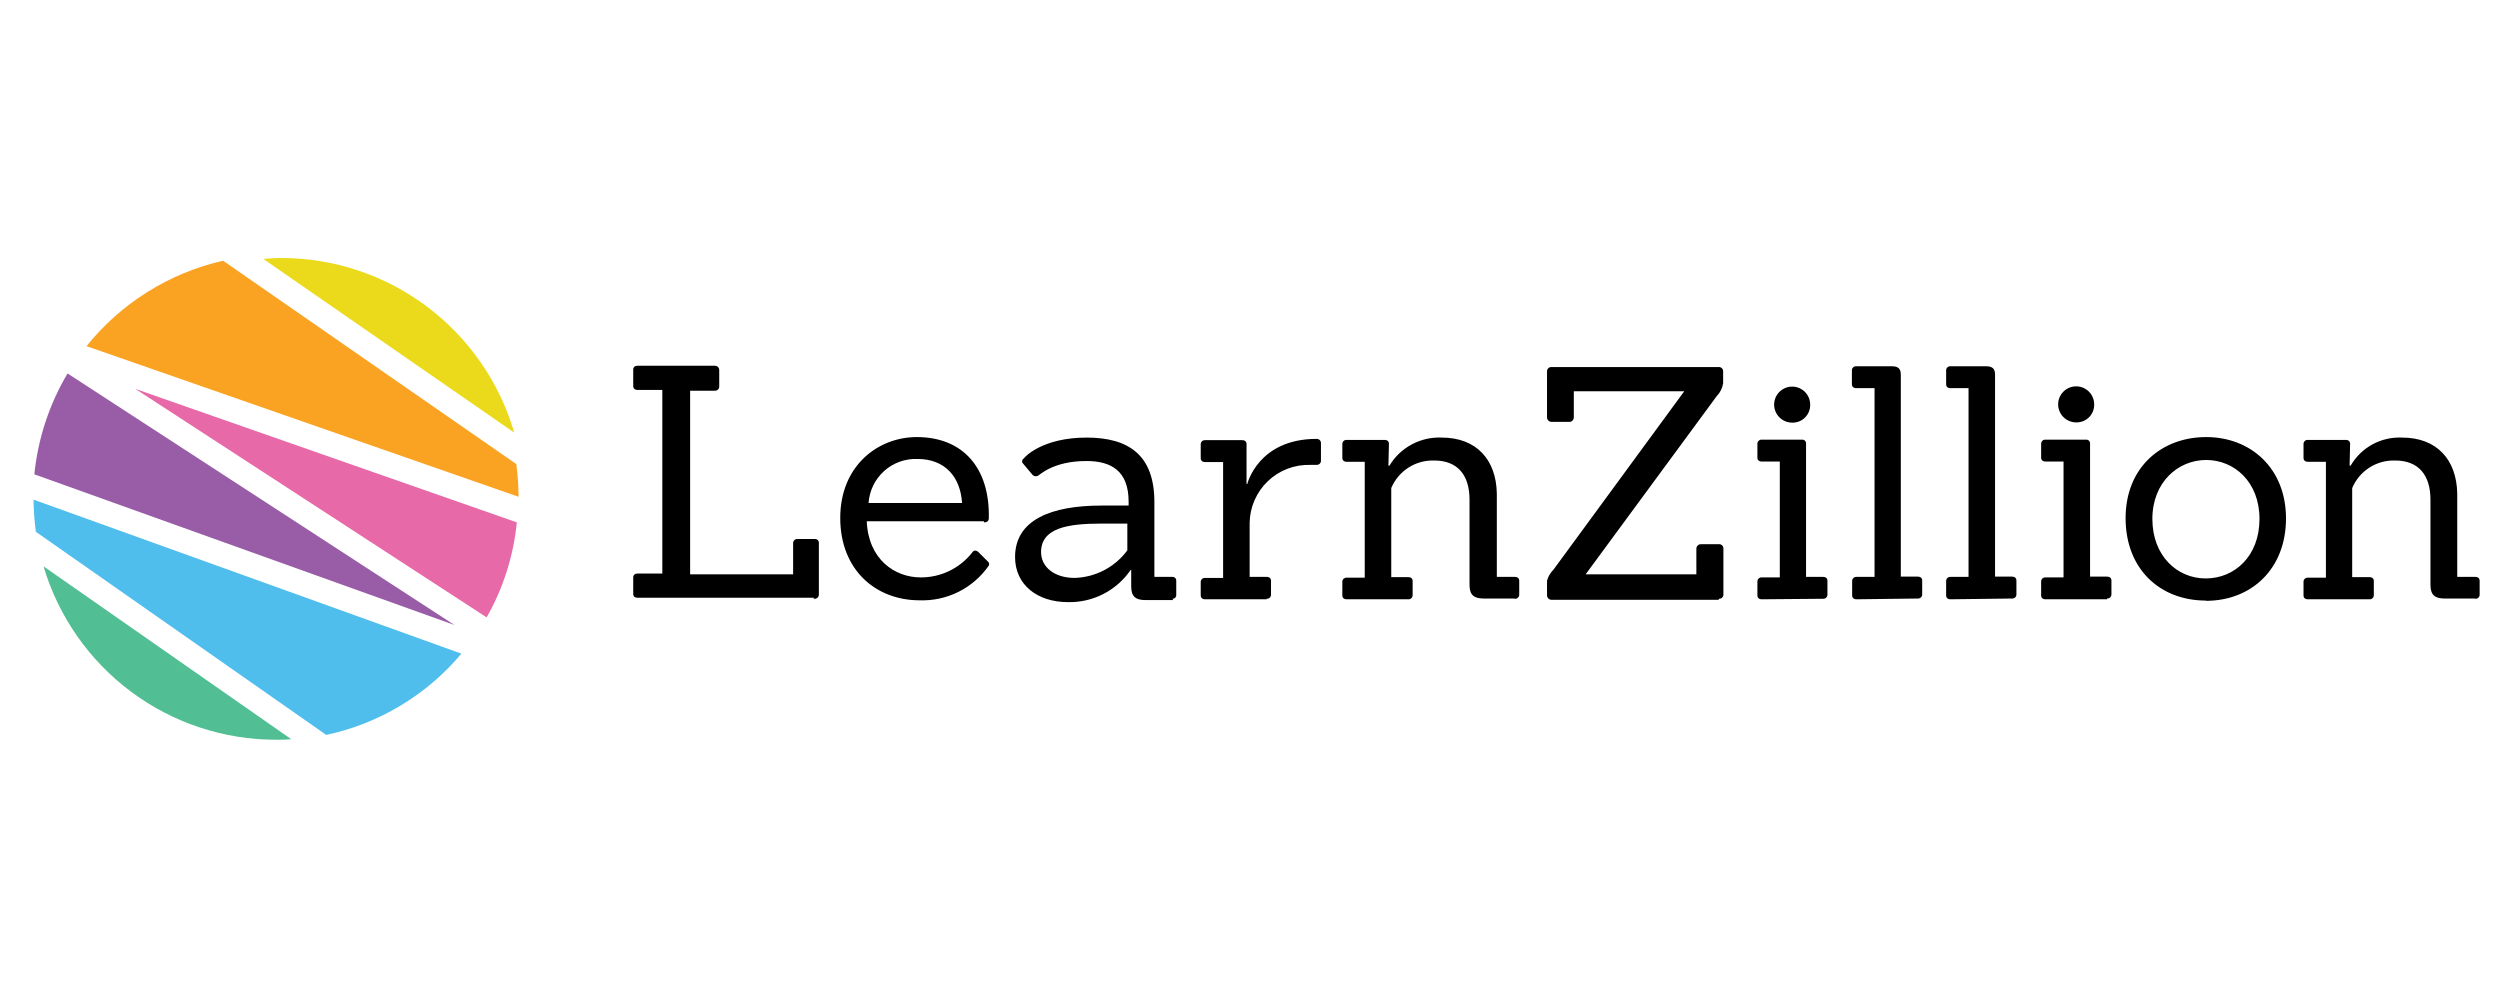
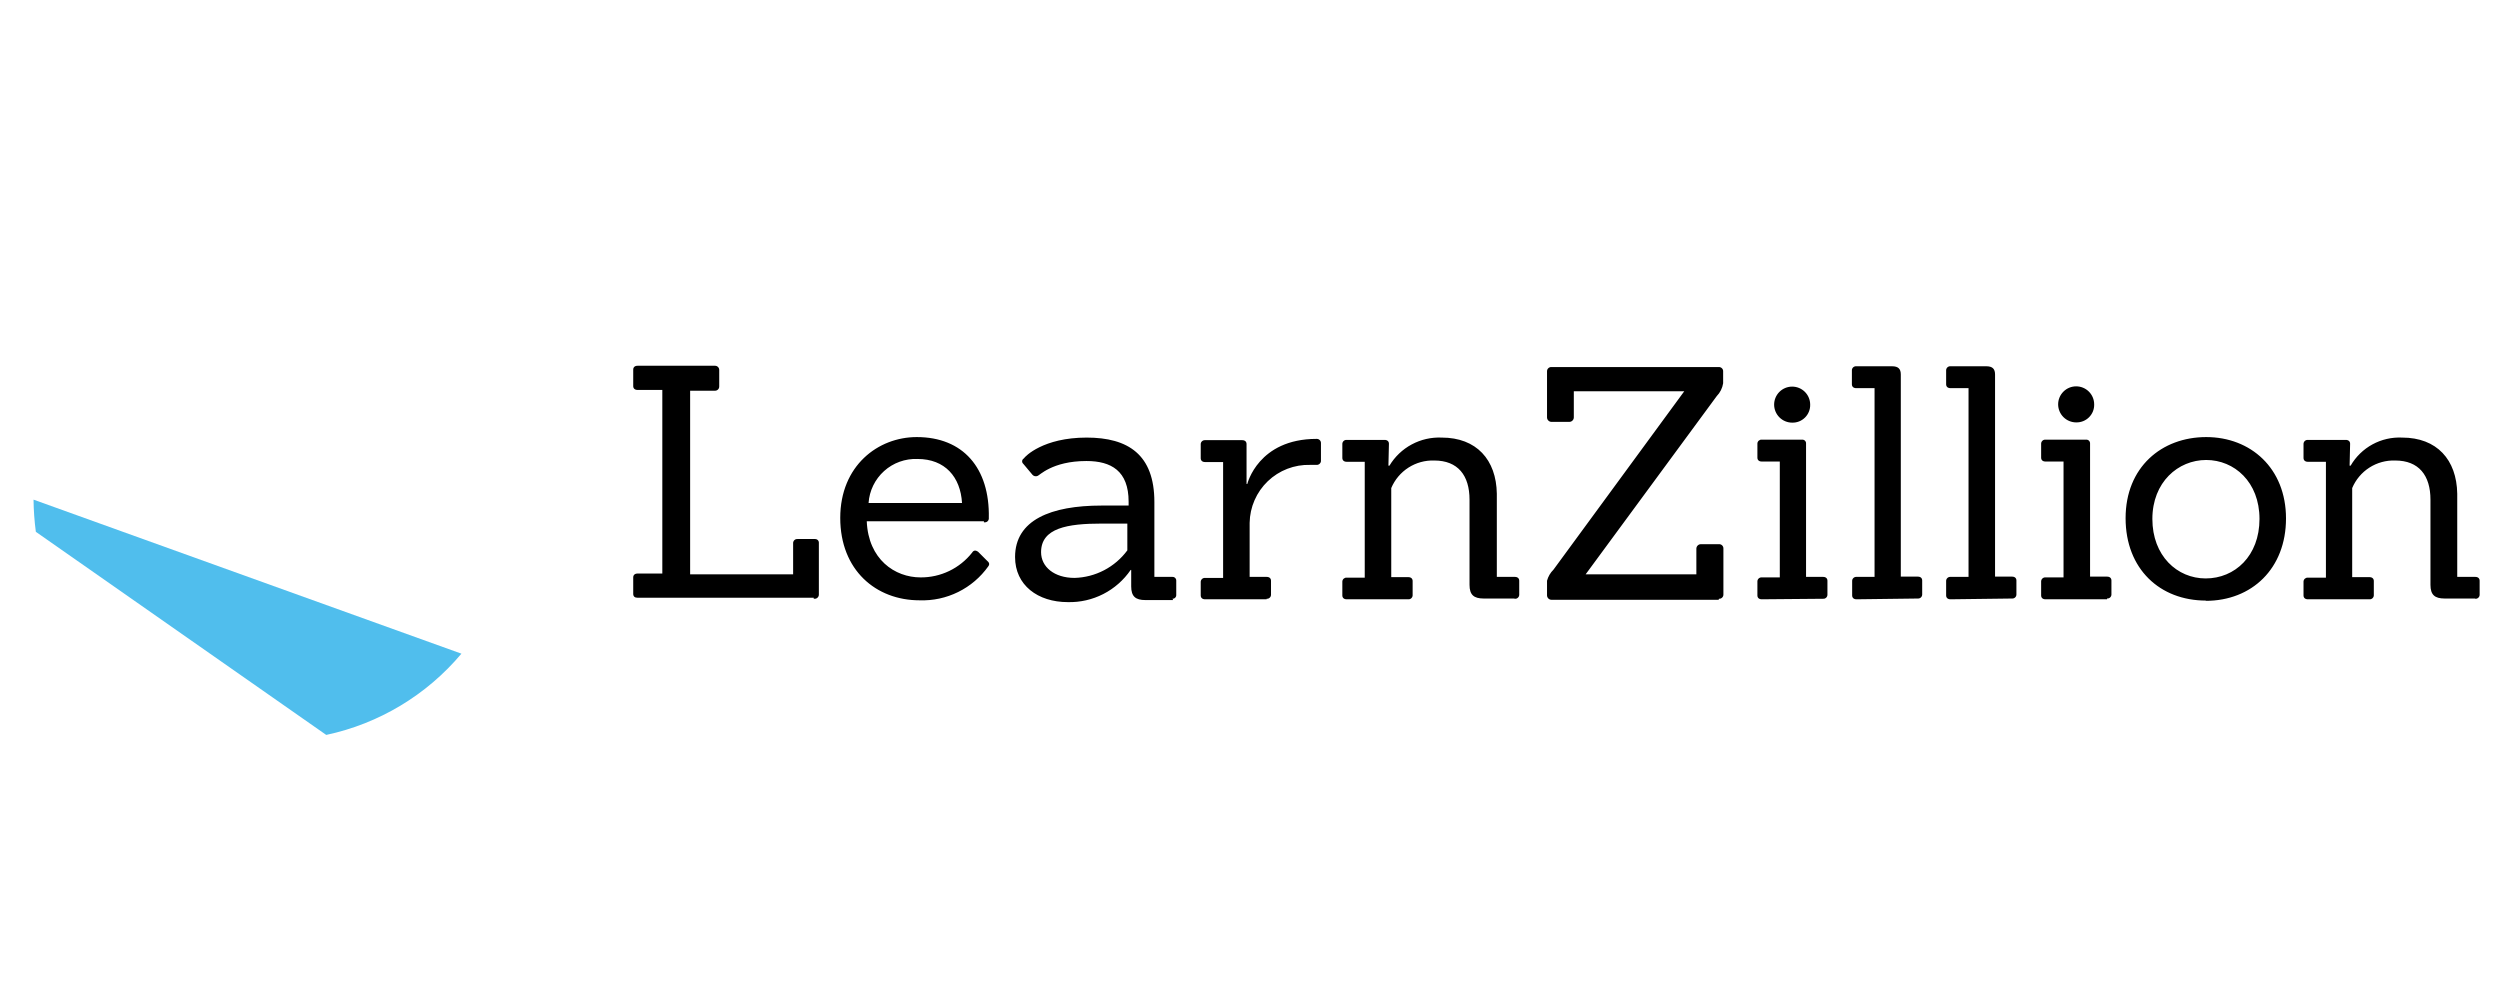
<svg xmlns="http://www.w3.org/2000/svg" width="152" height="61" viewBox="0 0 152 61" fill="none">
  <g clip-path="url(#clip0_5412_3221)">
-     <path d="M5.254 21.044L31.531 30.206C31.524 29.541 31.479 28.877 31.394 28.218L13.563 15.851C10.286 16.598 7.358 18.431 5.254 21.052" fill="#FAA322" />
-     <path d="M4.107 22.706C2.996 24.579 2.306 26.672 2.088 28.839L27.633 38.001L4.107 22.706Z" fill="#985DA6" />
    <path d="M2.039 30.378C2.046 31.032 2.093 31.686 2.18 32.335L19.835 44.683C23.048 43.997 25.94 42.259 28.054 39.743L2.039 30.378Z" fill="#50BEED" />
-     <path d="M2.646 34.433C3.55 37.479 5.415 40.151 7.962 42.051C10.509 43.952 13.601 44.977 16.779 44.976C17.09 44.981 17.401 44.971 17.71 44.945L2.646 34.433Z" fill="#51BE94" />
-     <path d="M8.219 23.64L29.588 37.537C30.597 35.761 31.223 33.794 31.423 31.761L8.219 23.64Z" fill="#E769A7" />
-     <path d="M31.267 26.306C30.372 23.243 28.508 20.552 25.954 18.637C23.401 16.722 20.296 15.686 17.104 15.685C16.747 15.685 16.376 15.716 16.016 15.747L31.267 26.306Z" fill="#EBD91B" />
    <path d="M150.496 36.405C150.529 36.408 150.562 36.404 150.593 36.394C150.625 36.383 150.654 36.366 150.679 36.344C150.703 36.322 150.724 36.296 150.738 36.266C150.752 36.236 150.76 36.204 150.762 36.17V35.309C150.762 35.169 150.668 35.075 150.496 35.075H149.4V30.018C149.368 27.952 148.163 26.605 146.05 26.605C145.421 26.575 144.797 26.718 144.245 27.019C143.693 27.32 143.234 27.767 142.919 28.312H142.856L142.887 26.981C142.887 26.84 142.793 26.746 142.621 26.746H140.32C140.287 26.744 140.254 26.748 140.222 26.758C140.191 26.768 140.162 26.785 140.137 26.807C140.112 26.829 140.092 26.856 140.078 26.886C140.063 26.916 140.055 26.948 140.054 26.981V27.842C140.054 27.983 140.148 28.077 140.32 28.077H141.416V35.122H140.32C140.287 35.119 140.254 35.123 140.222 35.133C140.191 35.144 140.162 35.161 140.137 35.182C140.112 35.204 140.092 35.231 140.078 35.261C140.063 35.291 140.055 35.323 140.054 35.356V36.202C140.054 36.343 140.148 36.437 140.32 36.437H144.061C144.094 36.439 144.128 36.435 144.159 36.425C144.19 36.414 144.22 36.398 144.244 36.376C144.269 36.354 144.289 36.327 144.304 36.297C144.318 36.267 144.326 36.235 144.328 36.202V35.325C144.328 35.184 144.234 35.09 144.061 35.09H143.013V29.674C143.228 29.163 143.593 28.729 144.059 28.43C144.526 28.131 145.073 27.98 145.627 27.999C147.067 27.999 147.772 28.907 147.772 30.378V35.56C147.772 36.17 148.038 36.39 148.633 36.39H150.48L150.496 36.405ZM134.105 35.169C132.367 35.169 130.864 33.791 130.864 31.552C130.864 29.314 132.43 27.967 134.136 27.967C135.843 27.967 137.377 29.298 137.377 31.552C137.377 33.807 135.874 35.169 134.105 35.169ZM134.105 36.531C136.907 36.531 138.989 34.574 138.989 31.521C138.989 28.468 136.844 26.574 134.136 26.574C131.428 26.574 129.236 28.406 129.236 31.505C129.236 34.605 131.334 36.515 134.121 36.515M127.326 24.586C127.326 24.295 127.211 24.017 127.005 23.811C126.8 23.605 126.521 23.49 126.23 23.49C125.94 23.49 125.661 23.605 125.456 23.811C125.25 24.017 125.135 24.295 125.135 24.586C125.136 24.876 125.251 25.154 125.457 25.36C125.662 25.565 125.94 25.681 126.23 25.682C126.375 25.685 126.52 25.66 126.654 25.606C126.789 25.552 126.911 25.472 127.014 25.369C127.116 25.267 127.197 25.144 127.251 25.01C127.304 24.875 127.33 24.731 127.326 24.586ZM128.109 36.39C128.142 36.392 128.175 36.388 128.207 36.378C128.238 36.367 128.267 36.351 128.292 36.329C128.317 36.307 128.337 36.28 128.351 36.25C128.366 36.22 128.374 36.188 128.375 36.155V35.294C128.375 35.153 128.281 35.059 128.109 35.059H127.076V26.965C127.077 26.934 127.073 26.903 127.061 26.874C127.05 26.844 127.033 26.818 127.011 26.796C126.989 26.773 126.962 26.756 126.933 26.745C126.904 26.734 126.872 26.729 126.841 26.731H124.367C124.334 26.728 124.301 26.732 124.27 26.742C124.238 26.753 124.209 26.77 124.185 26.791C124.16 26.813 124.14 26.84 124.125 26.87C124.111 26.9 124.103 26.932 124.101 26.965V27.826C124.101 27.967 124.195 28.061 124.367 28.061H125.463V35.106H124.367C124.334 35.103 124.301 35.107 124.27 35.118C124.238 35.128 124.209 35.145 124.185 35.167C124.16 35.189 124.14 35.215 124.125 35.245C124.111 35.275 124.103 35.308 124.101 35.341V36.202C124.101 36.343 124.195 36.437 124.367 36.437H128.109V36.39ZM122.332 36.39C122.365 36.392 122.399 36.388 122.43 36.378C122.461 36.367 122.49 36.351 122.515 36.329C122.54 36.307 122.56 36.28 122.575 36.25C122.589 36.22 122.597 36.188 122.598 36.155V35.294C122.598 35.153 122.505 35.059 122.332 35.059H121.299V22.77C121.299 22.441 121.158 22.269 120.767 22.269H118.591C118.558 22.266 118.525 22.27 118.493 22.281C118.462 22.291 118.433 22.308 118.408 22.33C118.383 22.352 118.363 22.378 118.349 22.408C118.334 22.438 118.326 22.471 118.325 22.504V23.365C118.325 23.506 118.419 23.6 118.591 23.6H119.687V35.075H118.591C118.558 35.072 118.525 35.076 118.493 35.087C118.462 35.097 118.433 35.114 118.408 35.136C118.383 35.157 118.363 35.184 118.349 35.214C118.334 35.244 118.326 35.276 118.325 35.309V36.202C118.325 36.343 118.419 36.437 118.591 36.437L122.332 36.39ZM116.603 36.39C116.636 36.392 116.669 36.388 116.7 36.378C116.732 36.367 116.761 36.351 116.786 36.329C116.81 36.307 116.831 36.28 116.845 36.25C116.859 36.22 116.867 36.188 116.869 36.155V35.294C116.869 35.153 116.775 35.059 116.603 35.059H115.569V22.77C115.569 22.441 115.428 22.269 115.037 22.269H112.861C112.828 22.266 112.795 22.27 112.763 22.281C112.732 22.291 112.703 22.308 112.678 22.33C112.653 22.352 112.633 22.378 112.619 22.408C112.605 22.438 112.596 22.471 112.595 22.504V23.365C112.595 23.506 112.689 23.6 112.861 23.6H113.973V35.075H112.877C112.844 35.072 112.81 35.076 112.779 35.087C112.748 35.097 112.719 35.114 112.694 35.136C112.669 35.157 112.649 35.184 112.634 35.214C112.62 35.244 112.612 35.276 112.611 35.309V36.202C112.611 36.343 112.705 36.437 112.877 36.437L116.603 36.39ZM110.059 24.602C110.059 24.311 109.943 24.032 109.738 23.827C109.532 23.621 109.254 23.506 108.963 23.506C108.672 23.506 108.394 23.621 108.188 23.827C107.983 24.032 107.867 24.311 107.867 24.602C107.868 24.892 107.984 25.17 108.189 25.375C108.395 25.581 108.673 25.696 108.963 25.697C109.108 25.701 109.252 25.675 109.387 25.622C109.521 25.568 109.644 25.487 109.746 25.385C109.849 25.282 109.929 25.16 109.983 25.025C110.037 24.891 110.063 24.746 110.059 24.602ZM110.842 36.405C110.875 36.408 110.908 36.404 110.939 36.394C110.971 36.383 111 36.366 111.025 36.344C111.049 36.322 111.07 36.296 111.084 36.266C111.098 36.236 111.106 36.204 111.108 36.17V35.309C111.108 35.169 111.014 35.075 110.842 35.075H109.808V26.965C109.81 26.934 109.805 26.903 109.794 26.874C109.783 26.844 109.765 26.818 109.743 26.796C109.721 26.773 109.695 26.756 109.665 26.745C109.636 26.734 109.605 26.729 109.574 26.731H107.116C107.083 26.728 107.049 26.732 107.018 26.742C106.987 26.753 106.958 26.77 106.933 26.791C106.908 26.813 106.888 26.84 106.873 26.87C106.859 26.9 106.851 26.932 106.85 26.965V27.826C106.85 27.967 106.943 28.061 107.116 28.061H108.212V35.106H107.116C107.083 35.103 107.049 35.107 107.018 35.118C106.987 35.128 106.958 35.145 106.933 35.167C106.908 35.189 106.888 35.215 106.873 35.245C106.859 35.275 106.851 35.308 106.85 35.341V36.202C106.85 36.343 106.943 36.437 107.116 36.437L110.842 36.405ZM104.517 36.405C104.552 36.407 104.588 36.401 104.621 36.389C104.654 36.376 104.684 36.356 104.709 36.331C104.734 36.306 104.753 36.276 104.766 36.243C104.779 36.21 104.785 36.175 104.783 36.139V33.353C104.785 33.317 104.779 33.282 104.766 33.249C104.753 33.216 104.734 33.186 104.709 33.161C104.684 33.136 104.654 33.116 104.621 33.103C104.588 33.09 104.552 33.085 104.517 33.087H103.405C103.336 33.088 103.269 33.117 103.219 33.167C103.17 33.216 103.141 33.283 103.139 33.353V34.918H96.408L104.376 24.085C104.585 23.871 104.722 23.597 104.767 23.302V22.582C104.769 22.547 104.763 22.511 104.751 22.478C104.738 22.445 104.718 22.415 104.693 22.39C104.668 22.365 104.638 22.346 104.605 22.333C104.572 22.32 104.537 22.314 104.501 22.316H94.326C94.29 22.314 94.255 22.32 94.222 22.333C94.189 22.346 94.159 22.365 94.134 22.39C94.109 22.415 94.089 22.445 94.076 22.478C94.064 22.511 94.058 22.547 94.059 22.582V25.384C94.061 25.454 94.09 25.521 94.14 25.57C94.189 25.62 94.256 25.648 94.326 25.65H95.421C95.491 25.648 95.558 25.62 95.607 25.57C95.657 25.521 95.686 25.454 95.688 25.384V23.787H102.404L94.451 34.636C94.262 34.822 94.127 35.054 94.059 35.309V36.202C94.061 36.272 94.09 36.338 94.14 36.388C94.189 36.437 94.256 36.466 94.326 36.468H104.501V36.421L104.517 36.405ZM92.103 36.405C92.136 36.408 92.169 36.404 92.2 36.394C92.232 36.383 92.261 36.366 92.285 36.344C92.31 36.322 92.331 36.296 92.345 36.266C92.359 36.236 92.367 36.204 92.369 36.17V35.309C92.369 35.169 92.275 35.075 92.103 35.075H91.007V30.018C90.975 27.952 89.77 26.605 87.657 26.605C87.022 26.577 86.392 26.721 85.833 27.021C85.273 27.321 84.805 27.767 84.479 28.312H84.416L84.447 26.981C84.447 26.84 84.353 26.746 84.181 26.746H81.88C81.847 26.744 81.814 26.748 81.782 26.758C81.751 26.768 81.722 26.785 81.697 26.807C81.672 26.829 81.652 26.856 81.638 26.886C81.623 26.916 81.615 26.948 81.614 26.981V27.842C81.614 27.983 81.708 28.077 81.88 28.077H82.976V35.122H81.88C81.847 35.119 81.814 35.123 81.782 35.133C81.751 35.144 81.722 35.161 81.697 35.182C81.672 35.204 81.652 35.231 81.638 35.261C81.623 35.291 81.615 35.323 81.614 35.356V36.202C81.614 36.343 81.708 36.437 81.88 36.437H85.621C85.654 36.439 85.688 36.435 85.719 36.425C85.751 36.414 85.779 36.398 85.804 36.376C85.829 36.354 85.849 36.327 85.864 36.297C85.878 36.267 85.886 36.235 85.888 36.202V35.325C85.888 35.184 85.794 35.09 85.621 35.09H84.588V29.674C84.803 29.163 85.168 28.729 85.635 28.43C86.102 28.131 86.648 27.98 87.203 27.999C88.643 27.999 89.347 28.907 89.347 30.378V35.56C89.347 36.17 89.613 36.39 90.208 36.39H92.056L92.103 36.405ZM77.011 36.405C77.044 36.408 77.077 36.404 77.109 36.394C77.14 36.383 77.169 36.366 77.194 36.344C77.219 36.322 77.239 36.296 77.254 36.266C77.268 36.236 77.276 36.204 77.277 36.17V35.309C77.277 35.169 77.183 35.075 77.011 35.075H75.978V31.787C75.986 31.314 76.087 30.846 76.277 30.412C76.466 29.978 76.74 29.585 77.082 29.258C77.424 28.93 77.828 28.674 78.27 28.503C78.712 28.333 79.183 28.252 79.657 28.265H80.048C80.085 28.267 80.122 28.261 80.156 28.247C80.19 28.233 80.221 28.212 80.246 28.185C80.272 28.159 80.291 28.127 80.303 28.092C80.314 28.057 80.318 28.02 80.314 27.983V26.95C80.316 26.914 80.31 26.879 80.298 26.846C80.285 26.813 80.265 26.783 80.24 26.758C80.215 26.733 80.185 26.713 80.152 26.7C80.119 26.688 80.084 26.682 80.048 26.684C76.495 26.684 75.837 29.423 75.837 29.423H75.79V26.997C75.79 26.856 75.696 26.762 75.524 26.762H73.27C73.237 26.759 73.203 26.763 73.172 26.774C73.141 26.784 73.112 26.801 73.087 26.823C73.062 26.845 73.042 26.871 73.027 26.901C73.013 26.931 73.005 26.964 73.004 26.997V27.858C73.004 27.999 73.097 28.093 73.27 28.093H74.365V35.137H73.27C73.237 35.135 73.203 35.139 73.172 35.149C73.141 35.16 73.112 35.176 73.087 35.198C73.062 35.22 73.042 35.247 73.027 35.277C73.013 35.306 73.005 35.339 73.004 35.372V36.202C73.004 36.343 73.097 36.437 73.27 36.437H77.011V36.405ZM68.542 33.462C68.169 33.967 67.686 34.38 67.13 34.67C66.574 34.96 65.96 35.12 65.333 35.137C64.096 35.137 63.297 34.464 63.297 33.572C63.297 32.1 64.91 31.834 66.976 31.834H68.542V33.462ZM71.281 36.405C71.313 36.407 71.344 36.402 71.373 36.391C71.403 36.38 71.429 36.362 71.451 36.34C71.473 36.318 71.491 36.292 71.502 36.262C71.513 36.233 71.518 36.202 71.516 36.17V35.309C71.518 35.278 71.513 35.247 71.502 35.218C71.491 35.188 71.473 35.162 71.451 35.14C71.429 35.117 71.403 35.1 71.373 35.089C71.344 35.078 71.313 35.073 71.281 35.075H70.186V30.519C70.186 27.639 68.589 26.605 66.068 26.605C63.423 26.605 62.327 27.748 62.249 27.873C62.22 27.889 62.196 27.911 62.178 27.939C62.16 27.966 62.149 27.997 62.146 28.029C62.143 28.062 62.148 28.095 62.16 28.125C62.173 28.155 62.192 28.181 62.217 28.202L62.781 28.875C62.819 28.914 62.867 28.941 62.92 28.952C62.973 28.963 63.028 28.958 63.078 28.938C63.172 28.938 63.955 28.03 66.053 28.03C67.556 28.03 68.62 28.625 68.62 30.503V30.738H66.976C63.892 30.738 61.716 31.615 61.716 33.869C61.716 35.576 63.094 36.609 64.926 36.609C65.675 36.627 66.417 36.457 67.084 36.115C67.751 35.773 68.322 35.27 68.745 34.652H68.777V35.654C68.777 36.264 69.043 36.484 69.638 36.484H71.313V36.437L71.281 36.405ZM52.809 30.582C52.859 29.836 53.198 29.14 53.753 28.64C54.308 28.14 55.036 27.877 55.783 27.905C57.458 27.905 58.398 29 58.491 30.582H52.809ZM59.853 31.756C59.889 31.76 59.926 31.756 59.96 31.745C59.995 31.733 60.026 31.713 60.051 31.688C60.077 31.662 60.096 31.631 60.108 31.596C60.12 31.562 60.124 31.526 60.12 31.49C60.182 28.453 58.554 26.574 55.736 26.574C53.388 26.574 51.087 28.312 51.087 31.49C51.087 34.668 53.263 36.499 55.908 36.499C56.722 36.528 57.529 36.354 58.259 35.993C58.988 35.633 59.617 35.096 60.088 34.433C60.182 34.308 60.151 34.198 59.994 34.073L59.462 33.541C59.321 33.447 59.196 33.447 59.102 33.603C58.729 34.075 58.253 34.456 57.71 34.717C57.168 34.977 56.573 35.11 55.971 35.106C54.405 35.106 52.793 34.01 52.699 31.693H59.822V31.756H59.853ZM49.521 36.405C49.556 36.407 49.592 36.401 49.625 36.389C49.658 36.376 49.688 36.356 49.713 36.331C49.738 36.306 49.758 36.276 49.77 36.243C49.783 36.21 49.789 36.175 49.787 36.139V33.008C49.789 32.977 49.784 32.946 49.773 32.916C49.762 32.887 49.744 32.861 49.722 32.838C49.7 32.816 49.673 32.799 49.644 32.788C49.615 32.777 49.584 32.772 49.552 32.773H48.488C48.455 32.771 48.422 32.775 48.39 32.785C48.359 32.796 48.33 32.812 48.305 32.834C48.28 32.856 48.26 32.883 48.246 32.913C48.231 32.943 48.223 32.975 48.222 33.008V34.918H41.96V23.756H43.463C43.498 23.758 43.533 23.752 43.566 23.739C43.599 23.727 43.63 23.707 43.654 23.682C43.68 23.657 43.699 23.627 43.712 23.594C43.725 23.561 43.73 23.525 43.729 23.49V22.504C43.73 22.468 43.725 22.433 43.712 22.4C43.699 22.367 43.68 22.337 43.654 22.312C43.63 22.287 43.599 22.267 43.566 22.254C43.533 22.242 43.498 22.236 43.463 22.238H38.766C38.594 22.238 38.5 22.331 38.5 22.472V23.474C38.5 23.615 38.594 23.709 38.766 23.709H40.269V34.871H38.766C38.594 34.871 38.5 34.965 38.5 35.106V36.108C38.5 36.264 38.594 36.343 38.766 36.343H49.474V36.405H49.521Z" fill="black" />
  </g>
  <defs>
    <clipPath id="clip0_5412_3221">
      <rect width="149.505" height="29.744" fill="white" transform="translate(1.578 15.458)" />
    </clipPath>
  </defs>
</svg>